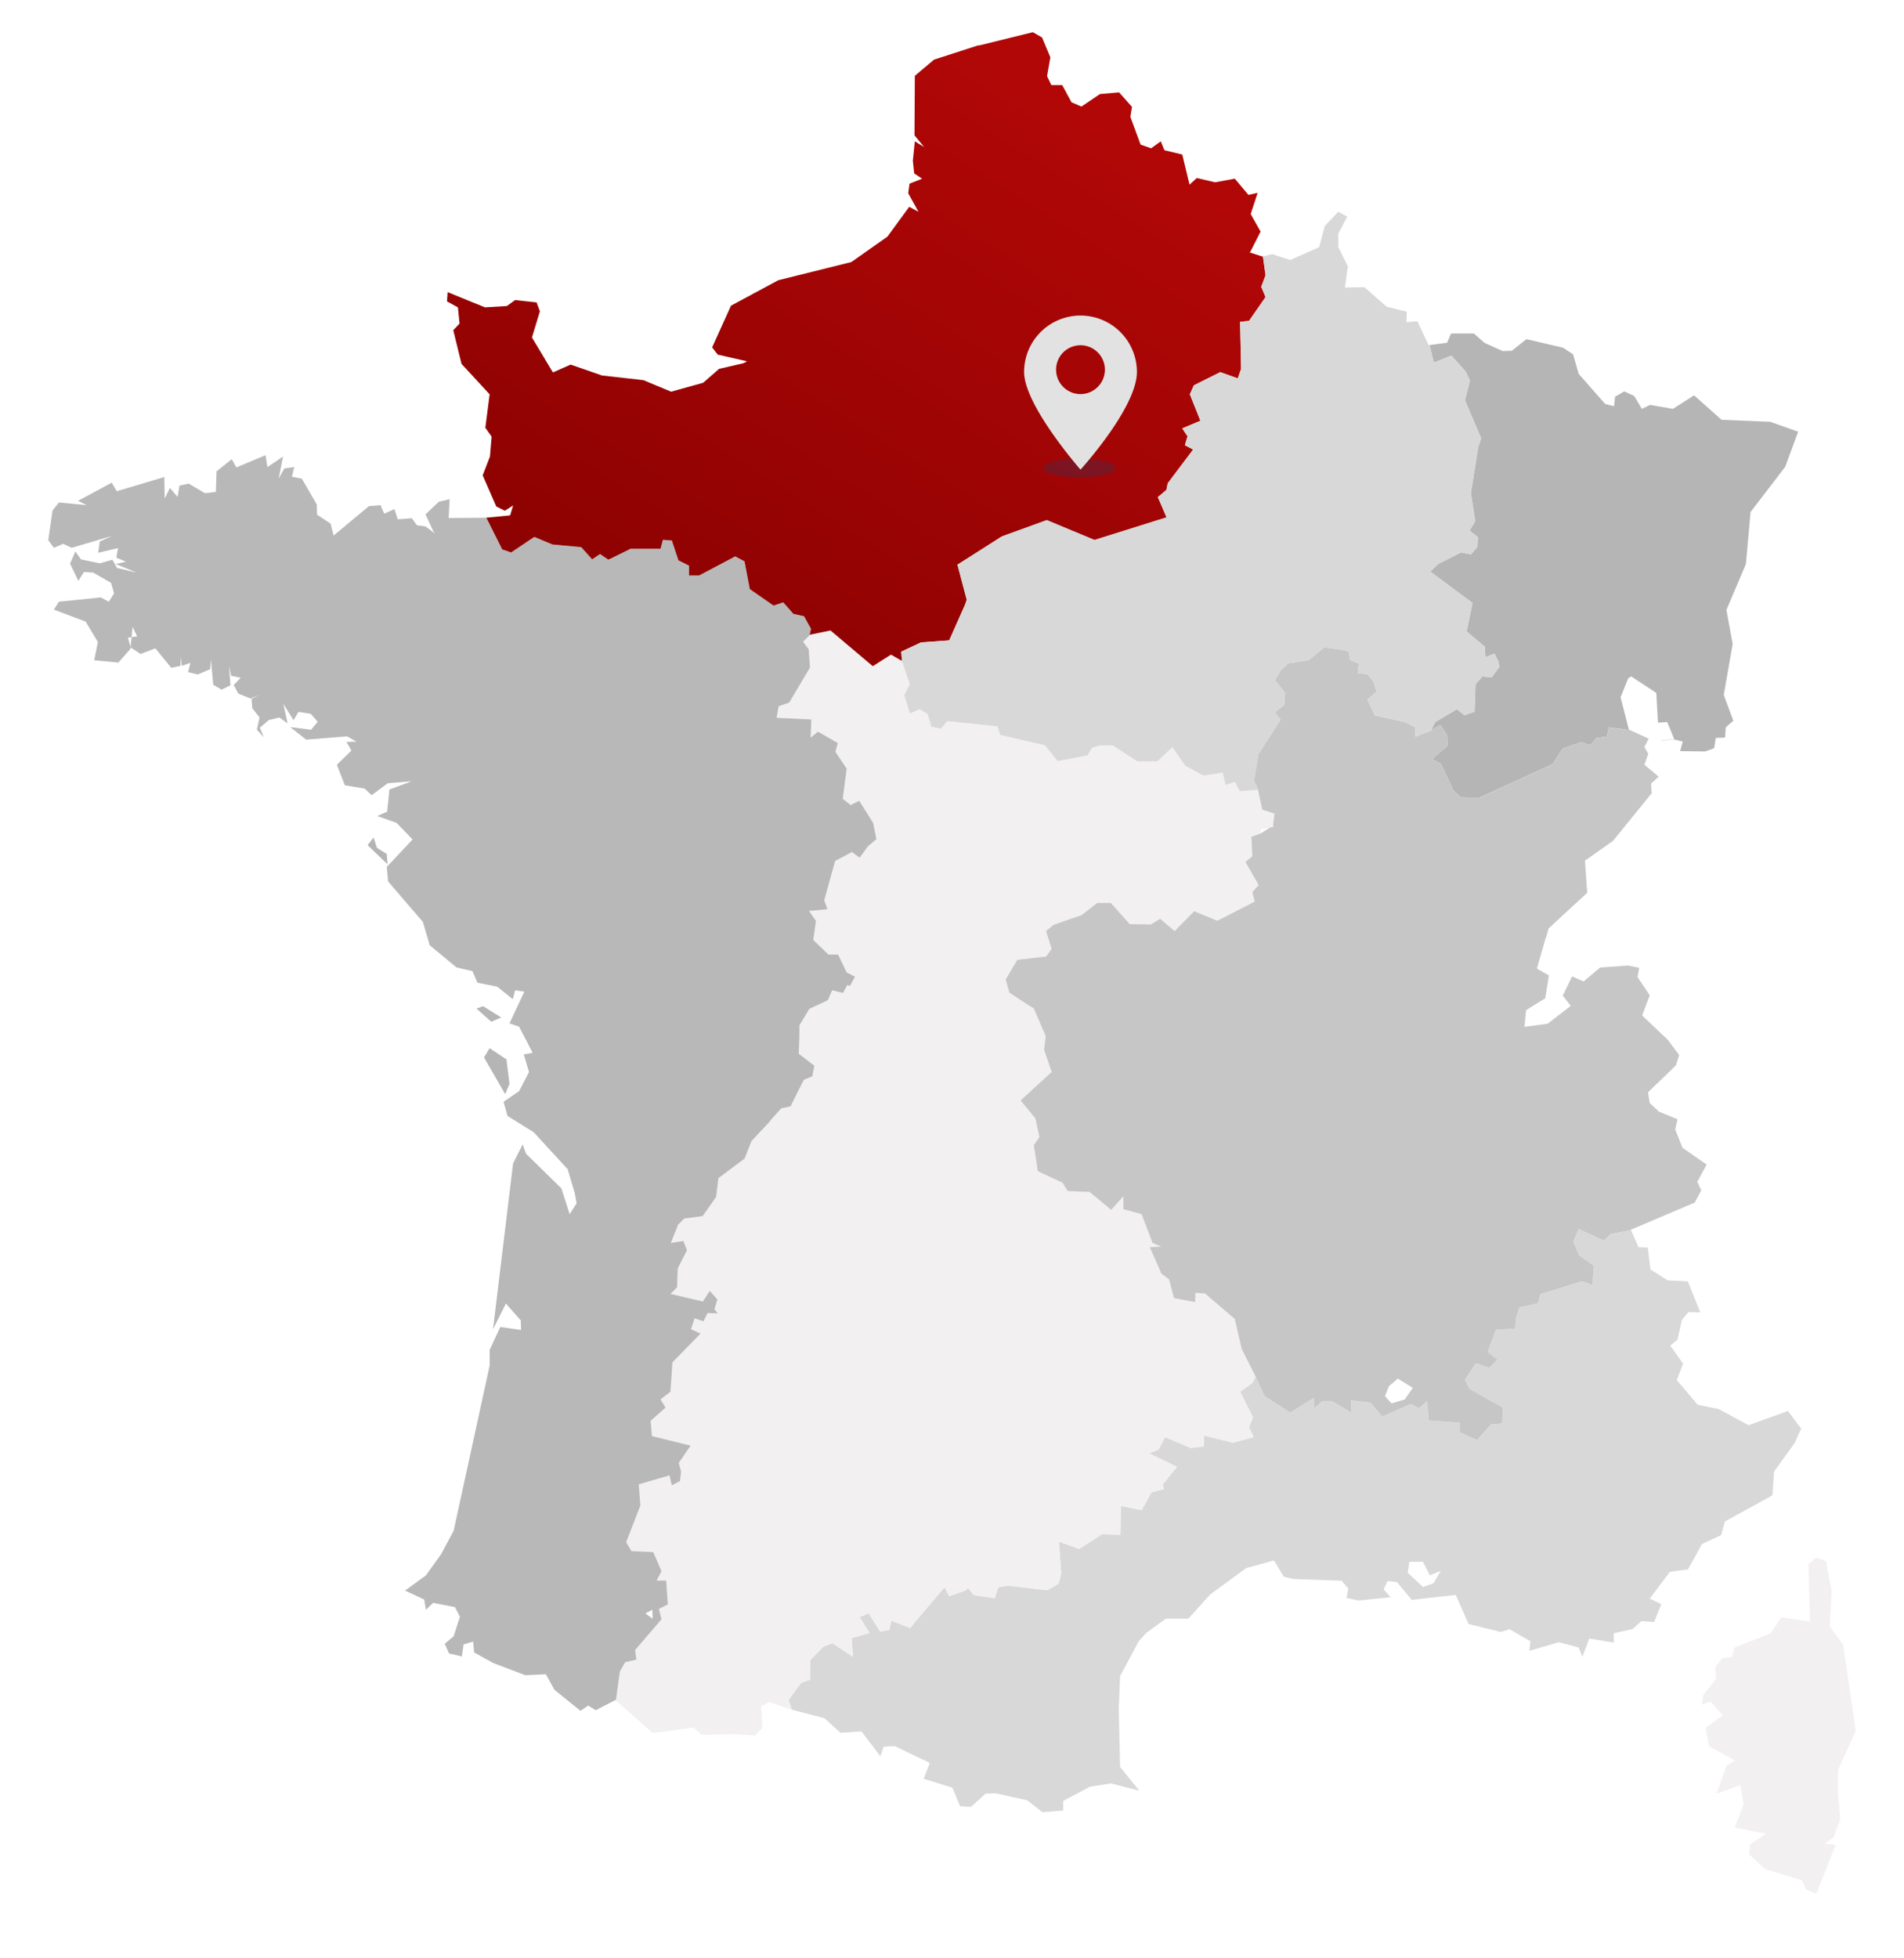
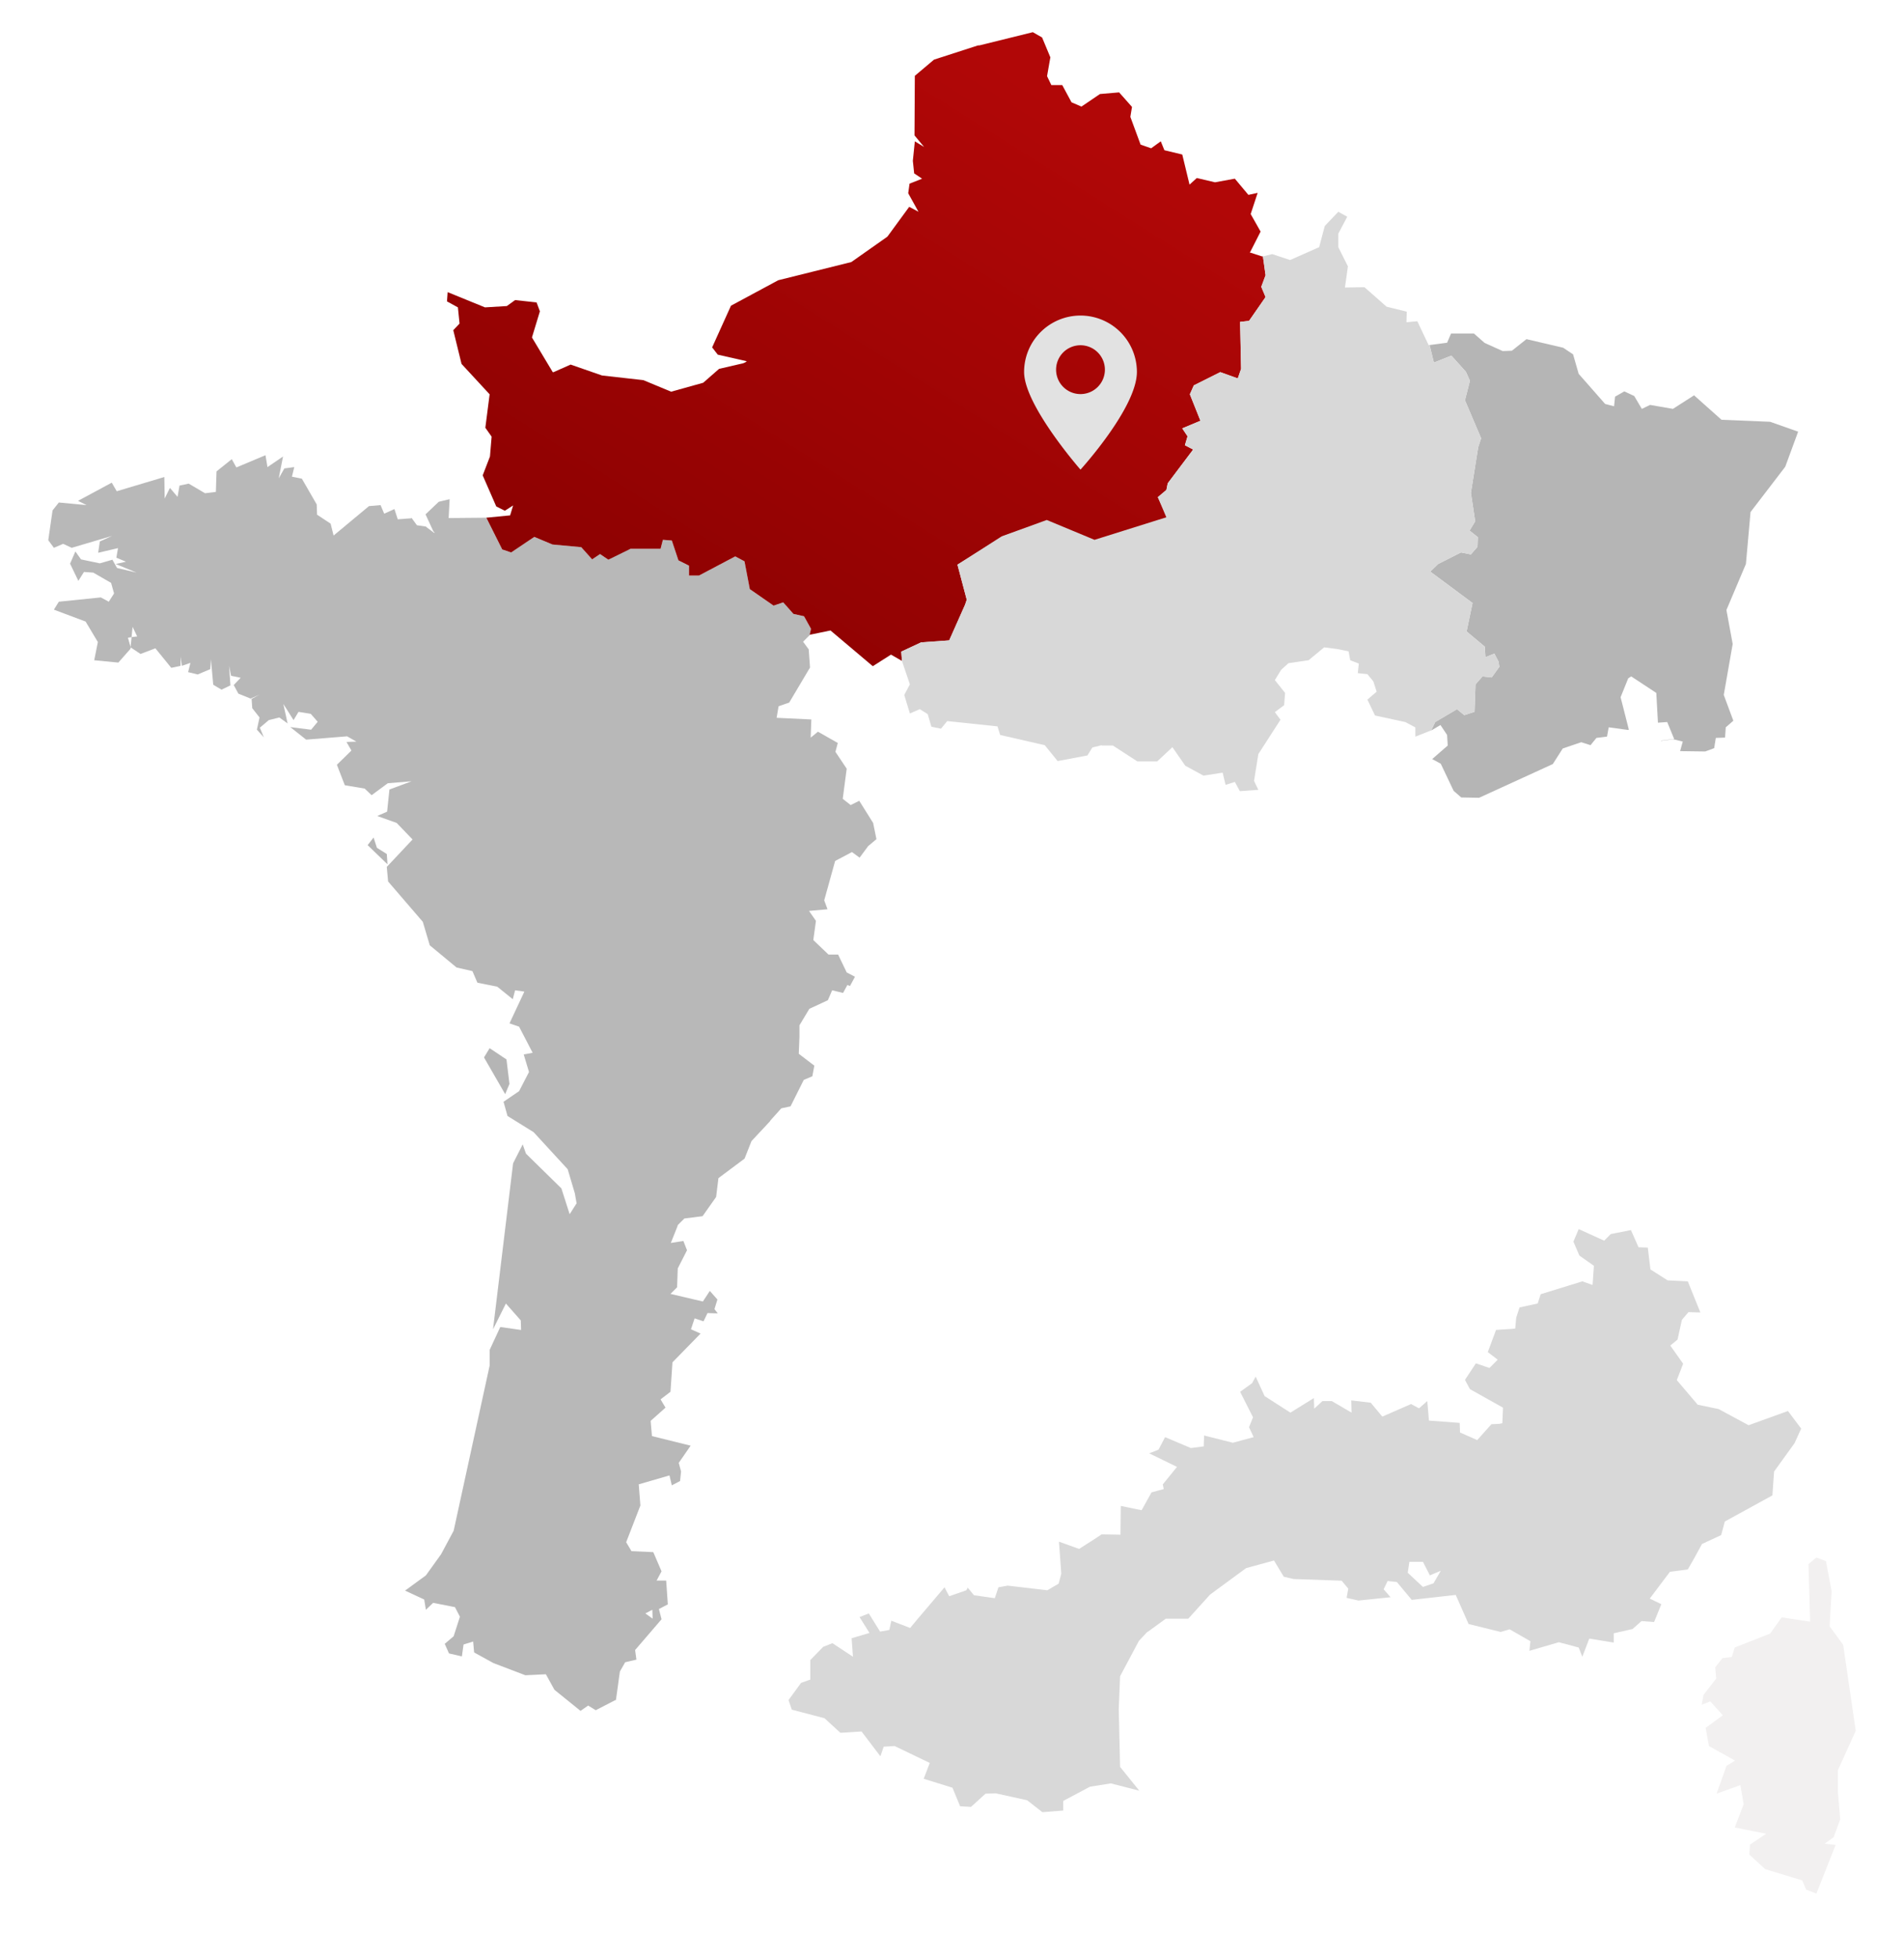
<svg xmlns="http://www.w3.org/2000/svg" width="355.074" height="365" viewBox="0 0 355.074 365">
  <defs>
    <filter id="Union_1" x="0" y="0" width="344.9" height="349.833" filterUnits="userSpaceOnUse">
      <feOffset dy="3" input="SourceAlpha" />
      <feGaussianBlur stdDeviation="3" result="blur" />
      <feFlood flood-opacity="0.161" />
      <feComposite operator="in" in2="blur" />
      <feComposite in="SourceGraphic" />
    </filter>
    <filter id="Tracé_402" x="308.342" y="284.357" width="46.732" height="80.643" filterUnits="userSpaceOnUse">
      <feOffset dy="3" input="SourceAlpha" />
      <feGaussianBlur stdDeviation="3" result="blur-2" />
      <feFlood flood-opacity="0.161" />
      <feComposite operator="in" in2="blur-2" />
      <feComposite in="SourceGraphic" />
    </filter>
    <linearGradient id="linear-gradient" x1="0.8" y1="0.151" x2="0.119" y2="0.986" gradientUnits="objectBoundingBox">
      <stop offset="0" stop-color="#b10707" />
      <stop offset="1" stop-color="#890101" />
    </linearGradient>
    <clipPath id="clip-path">
      <rect width="21.036" height="30.218" fill="none" />
    </clipPath>
  </defs>
  <g id="Groupe_363" data-name="Groupe 363" transform="translate(-784.231 -68.439)">
    <g id="France-map" transform="translate(793.231 74.439)">
      <g id="Groupe_356" data-name="Groupe 356" transform="translate(0 0)">
        <g id="Groupe_330" data-name="Groupe 330" transform="translate(0)">
          <g transform="matrix(1, 0, 0, 1, -9, -6)" filter="url(#Union_1)">
            <path id="Union_1-2" data-name="Union 1" d="M182.565,329.613l-5.858-1.294-1.911.061-2.713,2.466-2.035-.122-1.418-3.453-5.364-1.665,1.109-2.9v-.061L157.84,319.5l-2.035.124-.616,1.789-3.514-4.625-3.945.246-2.96-2.713-6.1-1.6-.616-1.787.616,1.787-4.192-1.417-1.542.8.246,4.07-1.417,1.357-3.885-.246-6.042.122-1.543-1.356L112.77,317.1l-6.906-6.1-.062-.061-3.7,1.911-1.418-.863-1.418.987L94.4,309.02l-1.6-2.9-3.822.184-5.981-2.281-3.577-1.972-.183-2.035-1.789.555-.309,2.22-2.4-.555-.8-1.789,1.665-1.418,1.172-3.637-.926-1.789-4.071-.8L70.412,294.1l-.309-1.911-3.575-1.665,3.885-2.837,2.835-3.946,2.344-4.377,6.721-30.828v-2.9l1.972-4.253,3.885.554-.063-1.787-2.774-3.146-2.4,4.81,3.762-30.952,1.787-3.514.617,1.726,6.6,6.475,1.542,4.809,1.294-2.035-.309-1.726v-.063l-1.355-4.562-6.351-6.9-4.872-3.022-.739-2.651,2.9-1.972,1.851-3.576-.987-3.268,1.664-.309L87.8,185.4l-1.788-.617,2.775-5.92-1.726-.246-.432,1.665-2.9-2.342-3.7-.741-.926-2.157-2.959-.679-5-4.131-1.294-4.377-6.473-7.521-.246-2.713,4.809-5.118-2.959-3.083-3.638-1.294,1.85-.8.431-4.131,4.131-1.541-4.439.369L60.3,142.24l-1.294-1.233-3.7-.617-1.479-3.822,2.713-2.651,9.5-2.775.246-3.7-.246,3.7-9.5,2.775-.924-1.6,1.849-.061-1.726-.987-7.646.617-2.959-2.342,3.883.493,1.235-1.48-1.3-1.48-2.282-.37-.924,1.541-1.911-3.02.8,3.637L43.1,127.751l-1.974.493-1.665,1.418.74,1.789-1.294-1.418.493-2.281-1.357-1.726-.122-1.727,1.479-.8-1.665.739-2.281-.924-.863-1.6,1.3-1.357-1.789-.37-.369-1.85.246,3.638-1.665.8-1.541-.924-.433-4.748-.122,1.848-2.344.987-1.787-.431.431-1.726-1.6.554-.246-1.726v1.726l-1.726.37-2.961-3.637L17.2,115.914l-1.85-1.233.185-1.912,1.048-.122-.863-1.789-.185,1.911-.679.124.494,1.726v.309l-2.281,2.59-4.5-.433.678-3.391-2.282-3.822-5.918-2.22.924-1.479,7.831-.8,1.479.8.987-1.542-.556-1.972-3.33-1.912-1.725-.122-1.048,1.665L4.07,99.081,5.056,96.8,6.1,98.279l3.514.74,2.342-.678.865,1.541,3.637.863-3.885-1.6,1.913-.431-1.789-.74.309-1.789-3.7.863.309-2.1L11.9,93.9l-7.521,2.22-1.6-.739-1.726.739L0,94.7l.8-5.549,1.172-1.48,5.179.494-1.6-.8,6.29-3.392.924,1.6,8.879-2.651.061,4.009.987-1.974,1.418,1.665.37-2.1,1.726-.37,3.021,1.789h.062l1.974-.246.122-3.823L34.22,79.6l.863,1.542,5.425-2.283.37,2.22,2.9-1.972-.8,4.068,1.049-1.85,1.848-.246-.431,1.789,1.85.37,2.775,4.809.062,1.911,2.527,1.665.556,2.22,6.6-5.487,2.157-.185.679,1.6,1.911-.863.617,1.911,2.466-.185.122-.061.987,1.357,1.727.246v.061l1.48,1.111h.061v-.124L71.83,93.1l-1.479-3.205,2.466-2.342,2.035-.494-.185,3.514,6.9-.061h.122l4.44-.431.556-1.85-1.542.987-1.6-.8-2.528-5.8,1.358-3.514.307-3.7L81.51,73.741l.8-6.227-5.24-5.673L75.53,55.553,76.7,54.319,76.392,51.3l-2.035-1.109.124-1.726L81.447,51.3l4.07-.246,1.542-1.109,4.008.431.616,1.665-1.48,4.87,3.883,6.475h.124l3.2-1.418L103.275,64l7.706.863,5.18,2.157,5.981-1.665,2.96-2.589,4.253-.987h.062l.509-.191.356-.241-5.427-1.233-1.048-1.357,3.514-7.768,8.817-4.748,13.626-3.392,6.659-4.685.123-.124,7.768,6.6,2.1,5.179-2.1-5.179-7.768-6.6,4.008-5.487,1.725.924-1.911-3.453.246-1.787,2.344-.926-1.48-.985-.248-2.344.37-3.637,1.725,1.048-1.787-2.159.062-11.1,3.575-3.022,8.2-2.651h.246L183.611,0l1.727.987,1.541,3.7L186.263,8.2l.8,1.665H189.1l1.725,3.205,1.85.8,3.453-2.342,3.575-.309,2.4,2.714-.309,1.85,1.912,5.179,1.972.678,1.788-1.294.678,1.665,3.329.8,1.357,5.61,1.356-1.233,3.392.8,3.7-.679,2.528,3.022,1.725-.37-1.294,3.946,1.849,3.268-1.911,3.761-.124.124,2.281.739h.185l1.726-.431,3.329,1.111,5.427-2.405,1.048-3.946,2.527-2.651,1.664.926-1.664,3.144v2.528l1.789,3.576-.556,3.946,3.637-.061,4.132,3.638,3.761.924-.062,1.974,1.973-.185h.062l2.1,4.439h.185l.8,3.268,3.268-1.294,2.713,3.02-2.713-3.02L258.4,61.594l-.8-3.268,3.268-.431.739-1.726h4.255l1.974,1.726.122.061.124.063,3.144,1.418,1.725-.063,2.713-2.157,6.844,1.6,1.849,1.233,1.05,3.637,4.931,5.611,1.665.431.187-1.787,1.726-.987,1.849.863,1.418,2.405,1.541-.741,4.255.741,3.945-2.528,5.117,4.562h.124l8.94.37,5.242,1.848-2.4,6.536-6.473,8.447-.865,9.68-3.575,8.446-.062.124,1.171,6.351-1.663,9.5,1.787,4.809-1.418,1.233-.122,1.911-1.726.061-.309,1.912-1.665.617-4.686-.063.495-1.787-1.789-.431-2.281.308.061-.061,2.405-.309-1.3-3.144-1.726.124-.308-5.549-4.686-3.083-.555.37-1.419,3.514,1.542,6.042-.123.061h0l.122-.061h.062l3.638,1.665-.8,1.542.741,1.356-.124.185-.617,1.789,2.652,2.219-1.418,1.3.124,1.787-7.214,8.879-5.242,3.7.431,5.981-7.212,6.659-.495,1.789-.061.061-1.6,5.549.062.124,2.158,1.233-.677,4.253-3.577,2.22L275.3,185.4h.185l4.131-.555,4.316-3.329-1.481-1.911,1.727-3.577,2.157.926,3.083-2.59,5.179-.369,2.1.431-.307,1.726,2.281,3.39-1.418,3.762,4.809,4.562,2.1,2.835-.617,1.912-5.116,4.933-.063.122v.124l.309,1.85,1.726,1.6,3.453,1.418-.431,1.912,1.355,3.39,4.5,3.144-1.725,3.207.739,1.6-1.233,2.281-11.9,5.057v.061l1.418,3.207,1.726.061.493,4.07,3.207,2.033,3.761.185,2.343,5.8-2.218-.061-1.111,1.294-.062.124-.061.061-.8,3.638-1.357,1.109,2.405,3.392-1.172,3.02.063.124,3.822,4.5,3.885.8L317.1,259.7l7.337-2.651,2.466,3.268-1.232,2.713-3.824,5.3-.309,4.439-8.877,4.872-.679,2.527-3.575,1.665-1.418,2.59-1.233,2.157-3.329.431L298.662,292l2.157,1.048-1.355,3.329-2.344-.184-1.665,1.48-3.514.8V300.2l-4.562-.741-1.3,3.392-.677-1.727-3.7-.985-5.488,1.6.185-1.787-3.761-2.159-.124-.061-1.665.493-5.979-1.48-2.405-5.425-8.2.924-2.774-3.329-1.727-.184-.739,1.541,1.294,1.48-5.981.617-2.22-.493.309-1.727-1.233-1.479-8.817-.308h-.122l-1.85-.431-1.788-2.961-.061-.061-5.18,1.418-6.721,4.933-4.069,4.5H208.4l-3.391,2.466h-.061l-1.542,1.665-3.515,6.6-.246,6.1.246,10.79,3.577,4.44-5.3-1.357-3.885.617-4.994,2.651v1.787l-3.884.309Zm-42.174-21.888-2.342,3.207,2.344-3.207,1.726-.617Zm-30.95-6.1.246,1.787Zm40.63,1.233-.246-3.453Zm1.233-7.4,1.849,2.959Zm10.6.617-1.171,1.418,1.172-1.418,5.24-6.166Zm-48.03-2.1.493,1.911Zm-2.527.8,1.357.985-.062-1.665Zm2.1-6.1h1.789l.308,4.44-.308-4.44Zm57.772,1.789-3.205,1.109,3.207-1.109.246-.494Zm82.312-3.268,2.835,2.652,1.974-.678,1.355-2.344-2.033.863-1.3-2.528h-2.528Zm-64.616.185-.432-5.981Zm-81.139-5.857.986,1.665,4.069.185,1.541,3.576-1.541-3.576-4.068-.185Zm84.734,1.06c1.329-.861,2.655-1.673,3.927-2.541h0C195.165,280.909,193.839,281.721,192.51,282.582Zm11.388-7.041,1.85-3.329,2.281-.617-2.282.617-1.85,3.329Zm-93.78-4.81.308,3.946h0Zm97.726,0,.185.864Zm-2.529-5.8,5.179,2.529-2.65,3.267,2.651-3.267Zm-87.736,1.789.431,1.6Zm-5.24-7.831.246,2.837,7.214,1.789-7.214-1.789Zm111.6,1.172.863,1.85Zm-1.666-6.6,2.4,4.748-2.4-4.748,2.219-1.6Zm20.778,3.885-.062-2.281Zm21.148-6.1.926,1.727,6.165,3.452-6.165-3.452Zm-150.009,3.638.924,1.541Zm135.828-2.466-.74,1.85,1.234,1.356,2.466-.739,1.48-2.159L251.681,251Zm-133.609-4.44-.37,5.488-1.849,1.418,1.85-1.418.37-5.488,5.24-5.364Zm152.044-1.911,1.85,1.418ZM119.86,241.815l1.788.8Zm154.509-4.07-.616,1.911.618-1.911,3.391-.74Zm-149.515,1.109-.616-.8Zm-8.817-3.637,6.044,1.418,1.294-1.974,1.418,1.6-1.418-1.6-1.294,1.974-6.042-1.418,1.233-1.233Zm168.383-9.741,1.11,2.589,2.713,1.911L288,233.553l.248-3.577-2.714-1.911Zm-165.3,1.6-.678-1.726-2.343.37,2.343-.37Zm86.319-.554,2.1-.124Zm-4.933-7.092v0Zm-15.661-13.441-1.048,1.48h0l1.049-1.481-.74-3.452Zm-50.25-3.02h0Zm52.531-9.125-5.8,5.3,5.8-5.3-1.418-4.131Zm-47.167-3.392,2.9,2.22Zm45.75-.739.307-2.529Zm1.417-18.805-1.049,1.418-5.364.617-2.158,3.637v0l2.158-3.637,5.364-.617,1.05-1.418-1.05-3.329Zm-44.454-1.665,2.836,2.713H147.3l1.6,3.329,1.542.8-1.541-.8-1.6-3.329h-1.789Zm67.39-1.665,3.638-3.7,4.316,1.787,6.967-3.576-6.967,3.576-4.316-1.787-3.638,3.7-2.713-2.281-1.725,1.048-3.946-.063-3.514-3.946h-2.527l-2.961,2.281L187.5,166.41l-1.419,1.172,1.419-1.172,5.179-1.789,2.961-2.281h2.527l3.514,3.946,3.946.063,1.725-1.048ZM141.87,163.82l1.3,1.85-1.294-1.85,3.452-.308Zm2.836-1.972.617,1.665Zm79.844-1.542.432,1.789-.43-1.789,1.171-1.294Zm0-6.659-1.294,1.048,1.3-1.048-.185-3.637Zm-70.719-6.227.617,3.022-.617-3.022-2.589-4.131-1.6.8-1.48-1.172,1.48,1.172,1.6-.8Zm74.6.246v.494l-.678.185-1.665.246v.8l-1.726.617,1.726-.617,1.665-1.048.678-.185v-.494l.246-1.972Zm-81.633-13.5,2.1,3.144-.739,5.61.74-5.61-2.1-3.144.43-1.665Zm111.291,1.357,1.6.863,2.4,5.055,1.419,1.233,3.329.061,13.75-6.288,1.848-2.9,3.454-1.172-3.454,1.172-1.849,2.9-13.749,6.288-3.329-.061-1.419-1.233-2.4-5.055Zm-32.431,5.733h0Zm0-6.659-.8,4.994.8-4.994,4.131-6.412Zm35.2-3.576.124,1.972-.124-1.972-1.233-1.85-1.665.987h-.061l-2.959,1.17h0l2.959-1.17h.061l1.665-.987Zm-64.431,1.972v0Zm91.191-.061,1.109-1.356,1.972-.248.309-1.726-.309,1.726-1.972.246-1.11,1.357ZM147.234,132.5l-3.7-2.1-1.357,1.109,1.357-1.109Zm98.774-8.077,1.418,2.959,5.672,1.233-5.672-1.233Zm-110.18,3.391,6.475.309Zm128.244-.493h0l-1.357-1.109Zm-33.6-1.85-1.726,1.294,1.726-1.294.185-2.281ZM78.612,123.313l-.987,1.787.987-1.787,5.548-2.405,4.194,2.22.247-1.357,2.22-5.3,3.391-1.356-3.391,1.356-2.22,5.3-.247,1.357-4.194-2.22Zm62.149-9.68,1.048,1.418.246,3.39-3.883,6.536,3.884-6.536-.248-3.39Zm18.866,9.927,1.049-1.974Zm84.593-4.07,1.788.185,1.11,1.357.616,1.911-.616-1.911-1.11-1.357Zm-9.187-2.405-3.761.555-1.357,1.233-1.171,1.911,1.171-1.911,1.357-1.233,3.761-.555,2.9-2.4,2.405.308,2.157.431.309,1.665,1.6.617-1.6-.617-.309-1.665-2.157-.431-2.405-.308ZM270.608,118.318ZM159.2,117.208h0l-2.033-1.171h0Zm108.824-.678,1.665-.679-1.665.679ZM159.073,115.482Zm105.432-3.761,3.391,2.835Zm-125.531-3.268,1.972.431,1.294,2.342-1.294-2.342-1.972-.431-1.913-2.159-1.787.617-4.44-3.083-.987-5.179-1.725-.924-6.782,3.576h0l6.782-3.576,1.725.924.987,5.179,4.44,3.083,1.787-.617Zm32-1.727.309-.924Zm86.75-6.166,7.892,5.858ZM93.964,102.966l.062-7.46Zm22.32-8.2,1.233,3.7,1.972.987-1.972-.987-1.233-3.7-1.664-.122Zm-11.84,3.576h0L102.9,97.294Zm-3.02-.061,1.48-.987-1.48.985L99.389,96ZM266.6,94.15Zm-1.3-8.262.8,5.3Zm-79.413,4.439.309.617ZM208.767,84.1l-.246,1.233-1.6,1.356,1.6-1.356.246-1.233,4.748-6.288h0Zm3.207-7.09.493-1.665ZM264.2,68.623l3.021,7.09ZM211.48,73.864Zm2.159-8.014-.74,1.665.74-1.665,4.931-2.466,3.268,1.17.616-1.787-.616,1.787-3.268-1.17ZM164.5,52.716l.863,5.364Zm59.437,1.111,3.081-4.44Zm2.282-6.351.8-2.159Z" transform="translate(9 6)" fill="#fff" />
          </g>
          <g transform="matrix(1, 0, 0, 1, -9, -6)" filter="url(#Tracé_402)">
            <path id="Tracé_402-2" data-name="Tracé 402" d="M550.234,529.932l-.431-5.179v-4.008l3.329-7.337-2.343-16.031-2.528-3.453.37-6.536-1.048-5.61-1.788-.678-1.48,1.233.308,10.728-5.3-.8-2.158,3.021-6.6,2.589-.555,1.788-1.726.185-1.357,1.726.185,2.1-2.4,3.083v.123l-.308,1.665,1.6-.616,2.343,2.589-3.206,2.343.617,3.391,4.871,2.713-1.6.987-1.85,5.179,4.439-1.6.617,3.576-1.665,4.316,5.857,1.171-3.021,2.035-.123,1.85,2.96,2.713,6.905,2.1.74,1.726,1.911.74,3.576-9.064-2.035-.247L549,533.261Z" transform="translate(-207.06 -190.74)" fill="#fff" />
          </g>
          <path id="Tracé_403" data-name="Tracé 403" d="M156.1,328.826l3.946,6.844.8-1.911-.555-4.562-3.145-2.1-1.048,1.726" transform="translate(-74.837 -137.693)" fill="#fff" />
          <path id="Tracé_404" data-name="Tracé 404" d="M153.862,314.832H153.8l2.774,2.466,1.85-.8-3.391-2.1-1.171.432" transform="translate(-73.955 -132.823)" fill="#fff" />
          <path id="Tracé_405" data-name="Tracé 405" d="M122.01,263.4l-1.11,1.418,3.7,3.576-.123-1.911-1.85-1.171-.617-1.911" transform="translate(-61.34 -113.267)" fill="#fff" />
        </g>
      </g>
      <g id="Groupe_339" data-name="Groupe 339" transform="translate(0 0.001)">
        <g id="Groupe_330-2" data-name="Groupe 330">
          <path id="Tracé_398" data-name="Tracé 398" d="M434.586,415.711l-7.337,2.651-5.611-3.021-3.884-.8-3.823-4.5-.062-.123,1.171-3.021-2.4-3.391,1.356-1.11.8-3.638.062-.062.062-.123,1.11-1.295,2.22.062-2.343-5.8-3.761-.185-3.206-2.035-.493-4.069-1.726-.062-1.418-3.206-3.761.74-1.233,1.233-4.747-2.158-.987,2.343,1.11,2.59,2.713,1.911-.247,3.576-1.911-.678-7.769,2.4-.555,1.726-3.391.74-.617,1.911-.185,2.035-3.576.247-1.541,4.131,1.85,1.418-1.541,1.541-2.528-.863-2.035,3.083.925,1.726,6.166,3.453-.123,2.9-.617.123-1.418.062-2.651,2.96-3.206-1.418-.062-1.788-5.734-.432-.308-3.638-1.541,1.357-1.48-.8-5.364,2.343-2.158-2.59-3.638-.432.062,2.281-3.7-2.158h-1.726l-1.541,1.418-.062-1.973-4.378,2.713-4.809-3.083L335.32,409.3l-.678,1.233-2.22,1.6,2.4,4.748-.74,1.85.863,1.85-3.884,1.048-5.364-1.356-.062,2.035-2.4.308-4.809-2.035-1.233,2.343-1.726.678,5.179,2.528-2.651,3.268.185.863-2.281.617-1.85,3.329-3.884-.8-.062,5.364-3.514-.062c-1.356.925-2.774,1.788-4.193,2.713l-3.761-1.356.432,5.981-.493,1.85-2.1,1.233-7.4-.863-1.726.308-.678,2.035-3.884-.555-1.171-1.418-.247.493-3.206,1.11-.863-1.665-5.241,6.166-1.171,1.418-3.514-1.356-.37,1.726-1.726.308-2.1-3.391-1.726.678,1.85,2.959-3.329.987.247,3.453-3.823-2.528-1.726.678-2.4,2.466v3.638l-1.726.617L248.2,469.6l.617,1.788,6.1,1.6,2.959,2.713,3.946-.247,3.514,4.624.617-1.788,2.035-.123,6.536,3.144v.062l-1.11,2.9,5.364,1.665,1.418,3.453,2.035.123,2.713-2.466,1.911-.062,5.857,1.295,2.836,2.22,3.884-.308V488.4l4.994-2.651,3.884-.617,5.3,1.357-3.576-4.439-.247-10.79.247-6.1,3.514-6.6L315.1,456.9h.062l3.391-2.466h4.193l4.069-4.5,6.72-4.932,5.179-1.418.062.062,1.788,2.96,1.85.432h.123l8.817.308,1.233,1.48-.308,1.726,2.22.493,5.981-.617-1.295-1.48.74-1.541,1.726.185,2.775,3.329,8.2-.925,2.4,5.426,5.981,1.48,1.665-.493.123.062,3.761,2.158-.185,1.788,5.487-1.6,3.7.987.678,1.726,1.295-3.391,4.562.74v-1.727l3.514-.8,1.665-1.48,2.343.185,1.356-3.329-2.158-1.048,3.761-4.994,3.329-.432,1.233-2.158,1.418-2.59,3.576-1.665.678-2.528,8.878-4.871.308-4.439,3.823-5.3,1.233-2.713Zm-66.1,32.123-1.973.678-2.836-2.651.308-2.035h2.528l1.295,2.528,2.035-.863Z" transform="translate(-110.152 -158.668)" fill="#d8d8d8" />
-           <path id="Tracé_397" data-name="Tracé 397" d="M316.537,234.218l-.8-3.7-3.391.247-.925-1.726-1.726.555-.555-2.281-3.576.555-3.391-1.85-2.4-3.453-2.836,2.651h-3.7l-4.563-2.959h-2.1v-.062l-1.726.432-.925,1.48-5.549,1.048-2.4-2.96-8.324-1.911-.493-1.6-9.372-.986-1.171,1.418-1.788-.37-.678-2.343-1.48-.925-1.85.8-1.048-3.453,1.048-1.973-1.48-4.378L247.3,205.3l-3.391,2.158-7.892-6.659-3.884.8v.062L230.9,202.9l1.048,1.418.247,3.391-3.884,6.536-1.973.678-.37,2.158,6.474.308-.123,3.391,1.356-1.11,3.7,2.1-.432,1.665,2.1,3.144-.74,5.611,1.48,1.172,1.6-.8,2.589,4.131.617,3.021L243.044,241l-1.6,2.158-1.418-1.048-3.144,1.665-2.035,7.337.617,1.665-3.453.308,1.295,1.85-.493,3.576,2.836,2.713h1.788l1.6,3.329,1.541.8-.925,1.726-.493-.185-.8,1.48-2.035-.493-.8,1.85-3.453,1.6-1.85,3.083v2.158l-.123,3.144,2.9,2.22-.37,1.973-1.6.678-2.466,4.933-1.726.37-2.1,2.343h.062L221.279,296l-1.295,3.268-4.871,3.638-.432,3.514-2.528,3.576-3.391.432-1.233,1.233-.062.247-1.233,3.083,2.343-.37.678,1.726-1.726,3.391-.123,3.514-1.233,1.233,6.042,1.418,1.295-1.973,1.418,1.6-.555,1.788.617.8-1.911-.062-.74,1.541-1.665-.555L210,331.079l1.788.8-5.241,5.364-.37,5.487-1.85,1.418.925,1.541-2.775,2.466.247,2.836,7.214,1.788-2.22,3.206.432,1.6-.185,1.788-1.541.8-.432-1.85L200.254,360l.308,3.946-2.651,6.844.986,1.665,4.069.185,1.541,3.576-.925,1.726h1.788l.308,4.439-1.665.863.493,1.911-4.932,5.734.247,1.788-2.1.493-.986,1.726-.74,5.364,6.905,6.1,7.522-1.048,1.541,1.357,6.042-.123,3.884.247,1.418-1.356-.247-4.069,1.541-.8,4.193,1.418-.617-1.788,2.343-3.206,1.726-.617v-3.638l2.4-2.466,1.726-.678,3.823,2.528-.247-3.453,3.329-.986-1.85-2.96,1.726-.678,2.1,3.391,1.726-.308.37-1.726,3.514,1.356,1.171-1.418,5.241-6.166.863,1.665,3.206-1.11.247-.493,1.172,1.418,3.884.555.678-2.035,1.726-.308,7.4.863,2.1-1.233.493-1.85-.432-5.98,3.761,1.356c1.418-.925,2.836-1.788,4.193-2.713l3.514.062.062-5.364,3.884.8,1.85-3.329,2.281-.617-.185-.863,2.651-3.268-5.179-2.528,1.726-.678,1.233-2.343,4.809,2.035,2.4-.308.062-2.035,5.364,1.356,3.884-1.048-.863-1.85.74-1.85-2.4-4.747,2.22-1.6.678-1.233-2.59-5.117-1.295-5.611-5.549-4.748-1.788-.123-.062,1.726-3.946-.74-.925-3.514-1.418-1.048-2.158-4.933,2.1-.123-1.6-.678-2.035-5.364-3.391-.925v-2.4l-2.281,2.528-4.008-3.329-4.131-.185-.925-1.541-4.624-2.158-.74-4.871,1.048-1.48-.74-3.453-2.775-3.391,5.8-5.3-1.418-4.131.308-2.528-2.22-5.179c-1.541-.925-3.083-1.973-4.563-2.96l-.678-2.4v-.062l2.158-3.638,5.364-.617,1.048-1.418-1.048-3.329,1.418-1.172,5.179-1.788,2.959-2.281H288.3l3.514,3.946,3.946.062,1.726-1.048,2.713,2.281,3.638-3.7,4.316,1.788,6.967-3.576-.432-1.788,1.171-1.295-2.466-4.316,1.295-1.048-.185-3.638,1.726-.617v-.8l1.665-.247.678-.185v-.493l.247-1.973Z" transform="translate(-90.136 -89.266)" fill="#f2f0f0" />
          <path id="Tracé_393" data-name="Tracé 393" d="M505.606,127.462l-8.94-.37h-.123l-5.117-4.562-3.946,2.528-4.254-.74-1.541.74-1.418-2.4-1.85-.863-1.726.987-.185,1.788-1.665-.432-4.932-5.61-1.048-3.638-1.85-1.233-6.844-1.6-2.713,2.158-1.726.061-3.145-1.418-.123-.062-.123-.062L450.362,111h-4.254l-.74,1.726-3.268.432.8,3.268,3.268-1.295,2.713,3.021.74,1.665-.925,3.638,3.021,7.09-.555,1.665-1.356,8.509.8,5.3-1.048,1.727,1.541,1.233-.062,1.788-1.233,1.418-1.85-.37-4.254,2.158-1.48,1.418,7.892,5.857-1.11,5.3,3.391,2.836.123,1.973,1.665-.678.8,1.541v.062l.123.863-1.418,1.973-1.726-.185-1.295,1.48-.185,5.117-1.911.617-1.356-1.11-4.069,2.4-.74,1.541h.062l1.664-.987,1.233,1.85.123,1.973-2.9,2.528,1.6.863,2.4,5.056,1.418,1.233,3.329.062,13.749-6.289,1.85-2.9,3.453-1.171,1.726.555,1.11-1.357,1.973-.247.308-1.726,3.638.493.123-.062-1.542-6.042,1.418-3.515.555-.37,4.686,3.083.308,5.549,1.726-.123,1.295,3.145-2.4.308-.062.062,2.281-.308,1.788.431-.493,1.788,4.686.062,1.665-.617.308-1.911,1.726-.061.124-1.911,1.418-1.233-1.788-4.809,1.665-9.495-1.171-6.35.062-.123,3.576-8.447.863-9.68,6.474-8.447,2.4-6.535Z" transform="translate(-184.501 -54.833)" fill="#b5b5b5" />
          <path id="Union_15" data-name="Union 15" d="M94.4,230.16l-1.6-2.9-3.824.187-5.979-2.282-3.578-1.971-.184-2.036-1.788.556-.31,2.22-2.4-.556-.8-1.787,1.666-1.418,1.169-3.64-.924-1.785-4.069-.8-1.356,1.292-.31-1.911-3.575-1.663,3.886-2.836,2.835-3.947,2.344-4.377,6.719-30.827v-2.9l1.974-4.254,3.883.554-.06-1.787-2.776-3.144-2.4,4.81L86.688,132l1.79-3.516.616,1.729,6.6,6.472,1.542,4.811,1.294-2.034-.308-1.729v-.062l-1.356-4.561-6.351-6.907-4.871-3.021-.74-2.648,2.9-1.975,1.85-3.575-.986-3.268,1.666-.311-2.53-4.871-1.788-.615L88.786,100l-1.728-.245-.43,1.663-2.9-2.341-3.7-.74-.926-2.158-2.96-.677-4.993-4.132-1.3-4.38-6.473-7.521-.248-2.714,4.809-5.116-2.96-3.081-3.637-1.3,1.85-.8.432-4.132,4.131-1.539-4.439.37L60.3,63.382l-1.294-1.234-3.7-.616-1.48-3.823,2.711-2.65-.924-1.6,1.85-.062-1.728-.988-7.645.618-2.96-2.344,3.886.494,1.231-1.479-1.294-1.479-2.282-.371-.926,1.54-1.909-3.02.8,3.638L43.1,48.893l-1.974.491L39.46,50.8l.74,1.788-1.294-1.418.494-2.281-1.358-1.729-.122-1.726,1.48-.8-1.666.74-2.282-.926-.862-1.6,1.294-1.356-1.788-.37-.37-1.85.246,3.638-1.663.8-1.542-.923-.432-4.751-.124,1.851-2.341.988-1.788-.433.432-1.728-1.6.556-.246-1.725v1.725l-1.728.37-2.96-3.637L17.2,37.054l-1.85-1.233.184-1.909,1.048-.124L15.724,32l-.186,1.912-.678.121.494,1.726v.311l-2.282,2.59-4.5-.432.678-3.393-2.282-3.82L1.05,28.794l.924-1.482,7.831-.8,1.48.8.986-1.54L11.716,23.8,8.387,21.887l-1.728-.122L5.611,23.429,4.069,20.224l.988-2.282,1.048,1.48,3.513.739,2.344-.678.864,1.542,3.637.861-3.886-1.6,1.912-.435L12.7,19.11l.308-1.785-3.7.862.308-2.1L11.9,15.044l-7.523,2.22-1.6-.74-1.726.74L0,15.846l.8-5.552L1.974,8.817l5.179.491-1.6-.8,6.289-3.389.926,1.6,8.879-2.652.062,4.01L22.691,6.1l1.418,1.663.37-2.1L26.2,5.3l3.022,1.787h.062l1.974-.246.122-3.823L34.221.74l.862,1.54L40.51,0l.37,2.218,2.9-1.972-.8,4.07,1.048-1.851,1.85-.248L45.441,4l1.85.373,2.776,4.809.062,1.909,2.527,1.667.554,2.22,6.6-5.488,2.158-.186.68,1.6,1.909-.864.618,1.913,2.465-.187.124-.06.986,1.355,1.726.246v.062l1.48,1.11h.062v-.121l-.184-.124-1.48-3.205,2.465-2.345L74.852,8.2l-.186,3.515,6.9-.062h.124l2.96,5.919,1.663.556,4.318-2.9,3.392,1.418-.062,7.461-.926,1.418.926-1.418.062-7.461,5.3.493h.062l2.036,2.283,1.48-.989,1.539,1.051,3.238-2.036h6.505l.432-1.663,1.664.121,1.234,3.7,1.974.985v1.853h1.85l6.781-3.578,1.728.926.986,5.179,4.439,3.084,1.788-.618,1.912,2.157,1.971.433,1.3,2.344L142,33.477v.062l-1.234,1.234,1.048,1.418.246,3.391-3.883,6.538L136.2,46.8l-.37,2.157,6.475.308-.124,3.393,1.356-1.113,3.7,2.1L146.8,55.3l2.1,3.146-.74,5.611,1.48,1.169,1.6-.8,2.59,4.132.616,3.02-1.542,1.295-1.6,2.157-1.418-1.047-3.143,1.663-2.036,7.34.618,1.663-3.454.308,1.294,1.85-.492,3.578,2.835,2.711H147.3l1.6,3.33,1.542.8-.926,1.726-.492-.184-.8,1.479-2.036-.494-.8,1.851-3.451,1.6-1.85,3.081v2.16l-.124,3.143,2.9,2.22-.37,1.974-1.6.678-2.468,4.934-1.726.367-2.1,2.344h.062l-3.516,3.762-1.294,3.268-4.871,3.638-.432,3.513-2.528,3.578-3.392.433-1.234,1.23-.062.249-1.232,3.08,2.341-.369.68,1.728-1.728,3.392-.122,3.514-1.234,1.233,6.043,1.418,1.294-1.975,1.418,1.605-.554,1.787.616.8-1.912-.062-.74,1.541-1.664-.556-.678,2.036,1.788.8-5.241,5.362-.37,5.487-1.85,1.418.924,1.541-2.773,2.469.246,2.835,7.215,1.788-2.22,3.205.432,1.6-.186,1.788-1.542.8-.432-1.851-5.733,1.663.308,3.948-2.652,6.843.988,1.666,4.069.184,1.539,3.578-.924,1.725h1.788l.308,4.439-1.663.862.492,1.912-4.931,5.734.246,1.788-2.1.491-.986,1.729-.74,5.363-.062-.06-3.7,1.908-1.418-.863-1.42.987Zm16.955-14.243,1.356.988-.062-1.667ZM78.611,44.453l-.986,1.787-8.139.246-3.205,2.1,3.205-2.1,8.139-.246ZM88.6,42.911ZM94.211,36.252Z" transform="translate(0 78.859)" fill="#b8b8b8" />
          <path id="Union_6" data-name="Union 6" d="M71.52,111.535l-3.884.8.247-1.111-1.3-2.344-1.973-.432-1.91-2.156-1.789.614-4.439-3.081-.987-5.179-1.726-.924L46.983,101.3H45.132V99.45l-1.973-.987-1.233-3.7-1.664-.125-.431,1.667H34.218l-4.13,2.033-1.542-1.047-1.479.986L25.031,96h-.06l-5.3-.493-3.39-1.418-4.317,2.9L10.3,96.429,7.337,90.51l4.439-.431.555-1.852-1.542.986-1.6-.8L6.659,82.618,8.014,79.1l.309-3.7L7.152,73.739l.8-6.228L2.713,61.84,1.171,55.553l1.171-1.233L2.035,51.3,0,50.187.122,48.46,7.09,51.3l4.07-.247,1.54-1.111,4.008.434.618,1.664-1.48,4.87,3.884,6.475h.122l3.206-1.42L28.917,64l7.7.865L41.8,67.019l5.979-1.664,2.959-2.591L55,61.777h.063l.5-.188.357-.242-5.426-1.233-1.046-1.354,3.512-7.771L61.78,46.24l13.626-3.39,6.659-4.687.122-.125,7.77,6.6,2.095,5.179-2.095-5.179-7.77-6.6L86.2,32.555l1.726.924-1.913-3.453.247-1.788,2.344-.925-1.48-.986-.247-2.344.371-3.638,1.726,1.05-1.789-2.158.062-11.1,3.575-3.021,8.2-2.65h.247L109.253,0l1.726.986,1.542,3.7L111.906,8.2l.8,1.664h2.035l1.726,3.206,1.851.8,3.453-2.342,3.575-.308,2.4,2.713-.306,1.848,1.91,5.182,1.973.678,1.789-1.3.678,1.664,3.331.8,1.355,5.611,1.358-1.231,3.39.8,3.7-.678,2.529,3.022,1.726-.372-1.3,3.946,1.848,3.269-1.911,3.762-.122.121,2.279.74h.187l.493,3.516-.8,2.157.8,1.913-3.084,4.439-1.664.184.184,8.754-.615,1.789-3.268-1.171-4.932,2.466-.74,1.664,1.973,4.933-3.39,1.42.986,1.479-.493,1.665,1.54.8L134.411,84.1l-.247,1.233-1.6,1.354,1.851,3.948L120.763,94.8l-8.847-3.723L103.838,93.9,95.2,99.267l1.726,6.534-.306.923-2.959,6.659-5.241.372-3.7,1.727.122,1.726L82.8,116.036l-3.393,2.157Zm18.621-58.82L91,58.078Z" transform="translate(74.358)" fill="url(#linear-gradient)" />
          <path id="Tracé_402-3" data-name="Tracé 402" d="M550.234,529.932l-.431-5.179v-4.008l3.329-7.337-2.343-16.031-2.528-3.453.37-6.536-1.048-5.61-1.788-.678-1.48,1.233.308,10.728-5.3-.8-2.158,3.021-6.6,2.589-.555,1.788-1.726.185-1.357,1.726.185,2.1-2.4,3.083v.123l-.308,1.665,1.6-.616,2.343,2.589-3.206,2.343.617,3.391,4.871,2.713-1.6.987-1.85,5.179,4.439-1.6.617,3.576-1.665,4.316,5.857,1.171-3.021,2.035-.123,1.85,2.96,2.713,6.905,2.1.74,1.726,1.911.74,3.576-9.064-2.035-.247L549,533.261Z" transform="translate(-216.058 -196.744)" fill="#f2f0f0" />
          <path id="Tracé_403-2" data-name="Tracé 403" d="M156.1,328.826l3.946,6.844.8-1.911-.555-4.562-3.145-2.1-1.048,1.726" transform="translate(-74.837 -137.694)" fill="#b5b5b5" />
-           <path id="Tracé_404-2" data-name="Tracé 404" d="M153.862,314.832H153.8l2.774,2.466,1.85-.8-3.391-2.1-1.171.432" transform="translate(-73.955 -132.824)" fill="#b5b5b5" />
          <path id="Tracé_405-2" data-name="Tracé 405" d="M122.01,263.4l-1.11,1.418,3.7,3.576-.123-1.911-1.85-1.171-.617-1.911" transform="translate(-61.339 -113.269)" fill="#b5b5b5" />
-           <path id="Tracé_395" data-name="Tracé 395" d="M444.611,302.33l-4.5-3.144-1.356-3.391.432-1.911-3.453-1.418-1.726-1.6-.308-1.85v-.123l.062-.123,5.117-4.932.617-1.911-2.1-2.836-4.809-4.563,1.418-3.761-2.281-3.391.308-1.726-2.1-.432-5.179.37-3.083,2.59-2.158-.925-1.726,3.576,1.48,1.911-4.316,3.329-4.131.555h-.185l.308-3.083,3.576-2.22.678-4.254-2.158-1.233-.062-.123,1.6-5.549.062-.062.493-1.788,7.214-6.659-.432-5.981,5.241-3.7,7.214-8.878-.123-1.788,1.418-1.295-2.651-2.22.617-1.788.123-.185-.74-1.356.8-1.541-3.638-1.665h-.062l-.123.062-3.638-.493-.308,1.726-1.973.247-1.11,1.356-1.726-.555-3.453,1.171-1.85,2.9-13.749,6.289-3.329-.062-1.418-1.233-2.4-5.056-1.6-.863,2.9-2.528-.123-1.973-1.233-1.85-1.665.987h-.062l-2.959,1.171v-1.726l-1.85-.986L382.77,218.6l-1.418-2.959,1.726-1.48-.617-1.911-1.11-1.356-1.788-.185.185-1.788-1.6-.617-.308-1.665-2.158-.432-2.4-.308-2.9,2.4-3.761.555-1.356,1.233L364.088,212l1.911,2.4-.185,2.281-1.726,1.295,1.048,1.418-4.131,6.412-.8,4.994.8,1.665h-.062l.8,3.7,2.281.74-.247,1.973v.493l-.678.185-1.665,1.048-1.726.617.185,3.638-1.295,1.048,2.466,4.316-1.171,1.295.432,1.788-6.967,3.576-4.316-1.788-3.638,3.7-2.713-2.281-1.726,1.048-3.946-.062-3.514-3.946h-2.528l-2.96,2.281-5.179,1.788-1.418,1.172,1.048,3.329-1.048,1.418-5.364.617L313.9,267.8v.062l.678,2.4c1.48.987,3.021,2.035,4.563,2.96l2.22,5.179-.308,2.528,1.418,4.131-5.8,5.3,2.775,3.391.74,3.453-1.048,1.48.74,4.871,4.624,2.158.925,1.541,4.131.185,4.008,3.329,2.281-2.528v2.4l3.391.925,2.035,5.364,1.6.678-2.1.123,2.158,4.932,1.418,1.048.925,3.514,3.946.74.062-1.726,1.788.123,5.549,4.748,1.295,5.611,2.589,5.117,1.665,3.638,4.809,3.083,4.378-2.713.062,1.973,1.541-1.418h1.726l3.7,2.158-.062-2.281,3.638.432,2.158,2.589,5.364-2.343,1.48.8,1.541-1.356.308,3.638,5.734.432.062,1.788,3.206,1.418,2.651-2.959,1.418-.062.617-.123.123-2.9-6.166-3.453-.925-1.726,2.035-3.083,2.528.863,1.541-1.541-1.85-1.418,1.541-4.131,3.576-.247.185-2.035.617-1.911,3.391-.74.555-1.726,7.769-2.4,1.911.678.247-3.576-2.713-1.911-1.11-2.59.986-2.343,4.748,2.158,1.233-1.233,3.761-.74v-.062l11.9-5.056,1.233-2.281-.74-1.6Zm-56.292,43.776-2.466.74-1.233-1.356.74-1.85,1.665-1.418,2.775,1.726Z" transform="translate(-135.344 -91.221)" fill="#c6c6c6" />
          <path id="Tracé_401" data-name="Tracé 401" d="M393.712,158.175v-.062l-.8-1.541-1.665.678-.123-1.973-3.391-2.836,1.11-5.3-7.892-5.857,1.48-1.418,4.254-2.158,1.85.37,1.233-1.418.062-1.788-1.541-1.233,1.048-1.727-.8-5.3,1.356-8.509.555-1.665-3.021-7.09.925-3.638-.74-1.665-2.713-3.021-3.268,1.295-.8-3.268h-.185l-2.1-4.439h-.062l-1.973.185.062-1.973-3.761-.925-4.131-3.638-3.638.062.555-3.946L363.809,80.8V78.269l1.665-3.144-1.665-.925-2.528,2.651L360.233,80.8l-5.426,2.4-3.329-1.11-1.726.432.493,3.514-.8,2.158.8,1.911-3.083,4.439-1.665.185.185,8.755-.617,1.788L341.8,104.1l-4.932,2.466-.74,1.665,1.973,4.932-3.391,1.418.987,1.48-.493,1.665,1.541.8-4.748,6.289-.247,1.233-1.6,1.357,1.582,3.751-13.389,4.2-8.909-3.7-8.407,3.054-8.24,5.27,1.727,6.536-.308.925-2.96,6.659-5.241.37-3.7,1.727.123,1.726,1.48,4.378-1.048,1.973,1.048,3.453,1.85-.8,1.48.925.678,2.343,1.788.37,1.172-1.418,9.372.986.493,1.6,8.324,1.911,2.4,2.959,5.549-1.048.925-1.48,1.726-.432v.062h2.1l4.563,2.959h3.7l2.836-2.651,2.4,3.453,3.391,1.85,3.576-.555.555,2.281,1.727-.555.925,1.726,3.391-.247h.061l-.8-1.665.8-4.994,4.131-6.412-1.048-1.418,1.726-1.295.185-2.281-1.911-2.4,1.172-1.911,1.356-1.233,3.761-.555,2.9-2.4,2.4.308,2.158.432.308,1.664,1.6.617-.185,1.788,1.788.185,1.11,1.357.617,1.911-1.727,1.48,1.418,2.959,5.672,1.233,1.85.987v1.726l2.96-1.171.74-1.541,4.069-2.4,1.357,1.11,1.911-.617.185-5.117,1.295-1.48,1.726.185,1.418-1.973Z" transform="translate(-123.227 -40.722)" fill="#d8d8d8" />
        </g>
      </g>
    </g>
    <g id="Symbole_5_473" data-name="Symbole 5 – 473" transform="translate(975.213 127.266)" clip-path="url(#clip-path)">
-       <path id="Tracé_406" data-name="Tracé 406" d="M301.455,541.931c0,.982-3.026,1.778-6.758,1.778s-6.758-.8-6.758-1.778,3.026-1.779,6.758-1.779S301.455,540.948,301.455,541.931Z" transform="translate(-284.376 -513.491)" fill="rgba(0,73,126,0.23)" />
      <path id="Tracé_407" data-name="Tracé 407" d="M282.7,422.246a10.518,10.518,0,0,0-10.518,10.518c0,6.211,10.518,18.206,10.518,18.206s10.518-11.534,10.518-18.206A10.518,10.518,0,0,0,282.7,422.246Zm0,14.639a4.552,4.552,0,1,1,4.551-4.552A4.551,4.551,0,0,1,282.7,436.885Z" transform="translate(-272.182 -422.246)" fill="#e2e2e2" />
    </g>
  </g>
</svg>